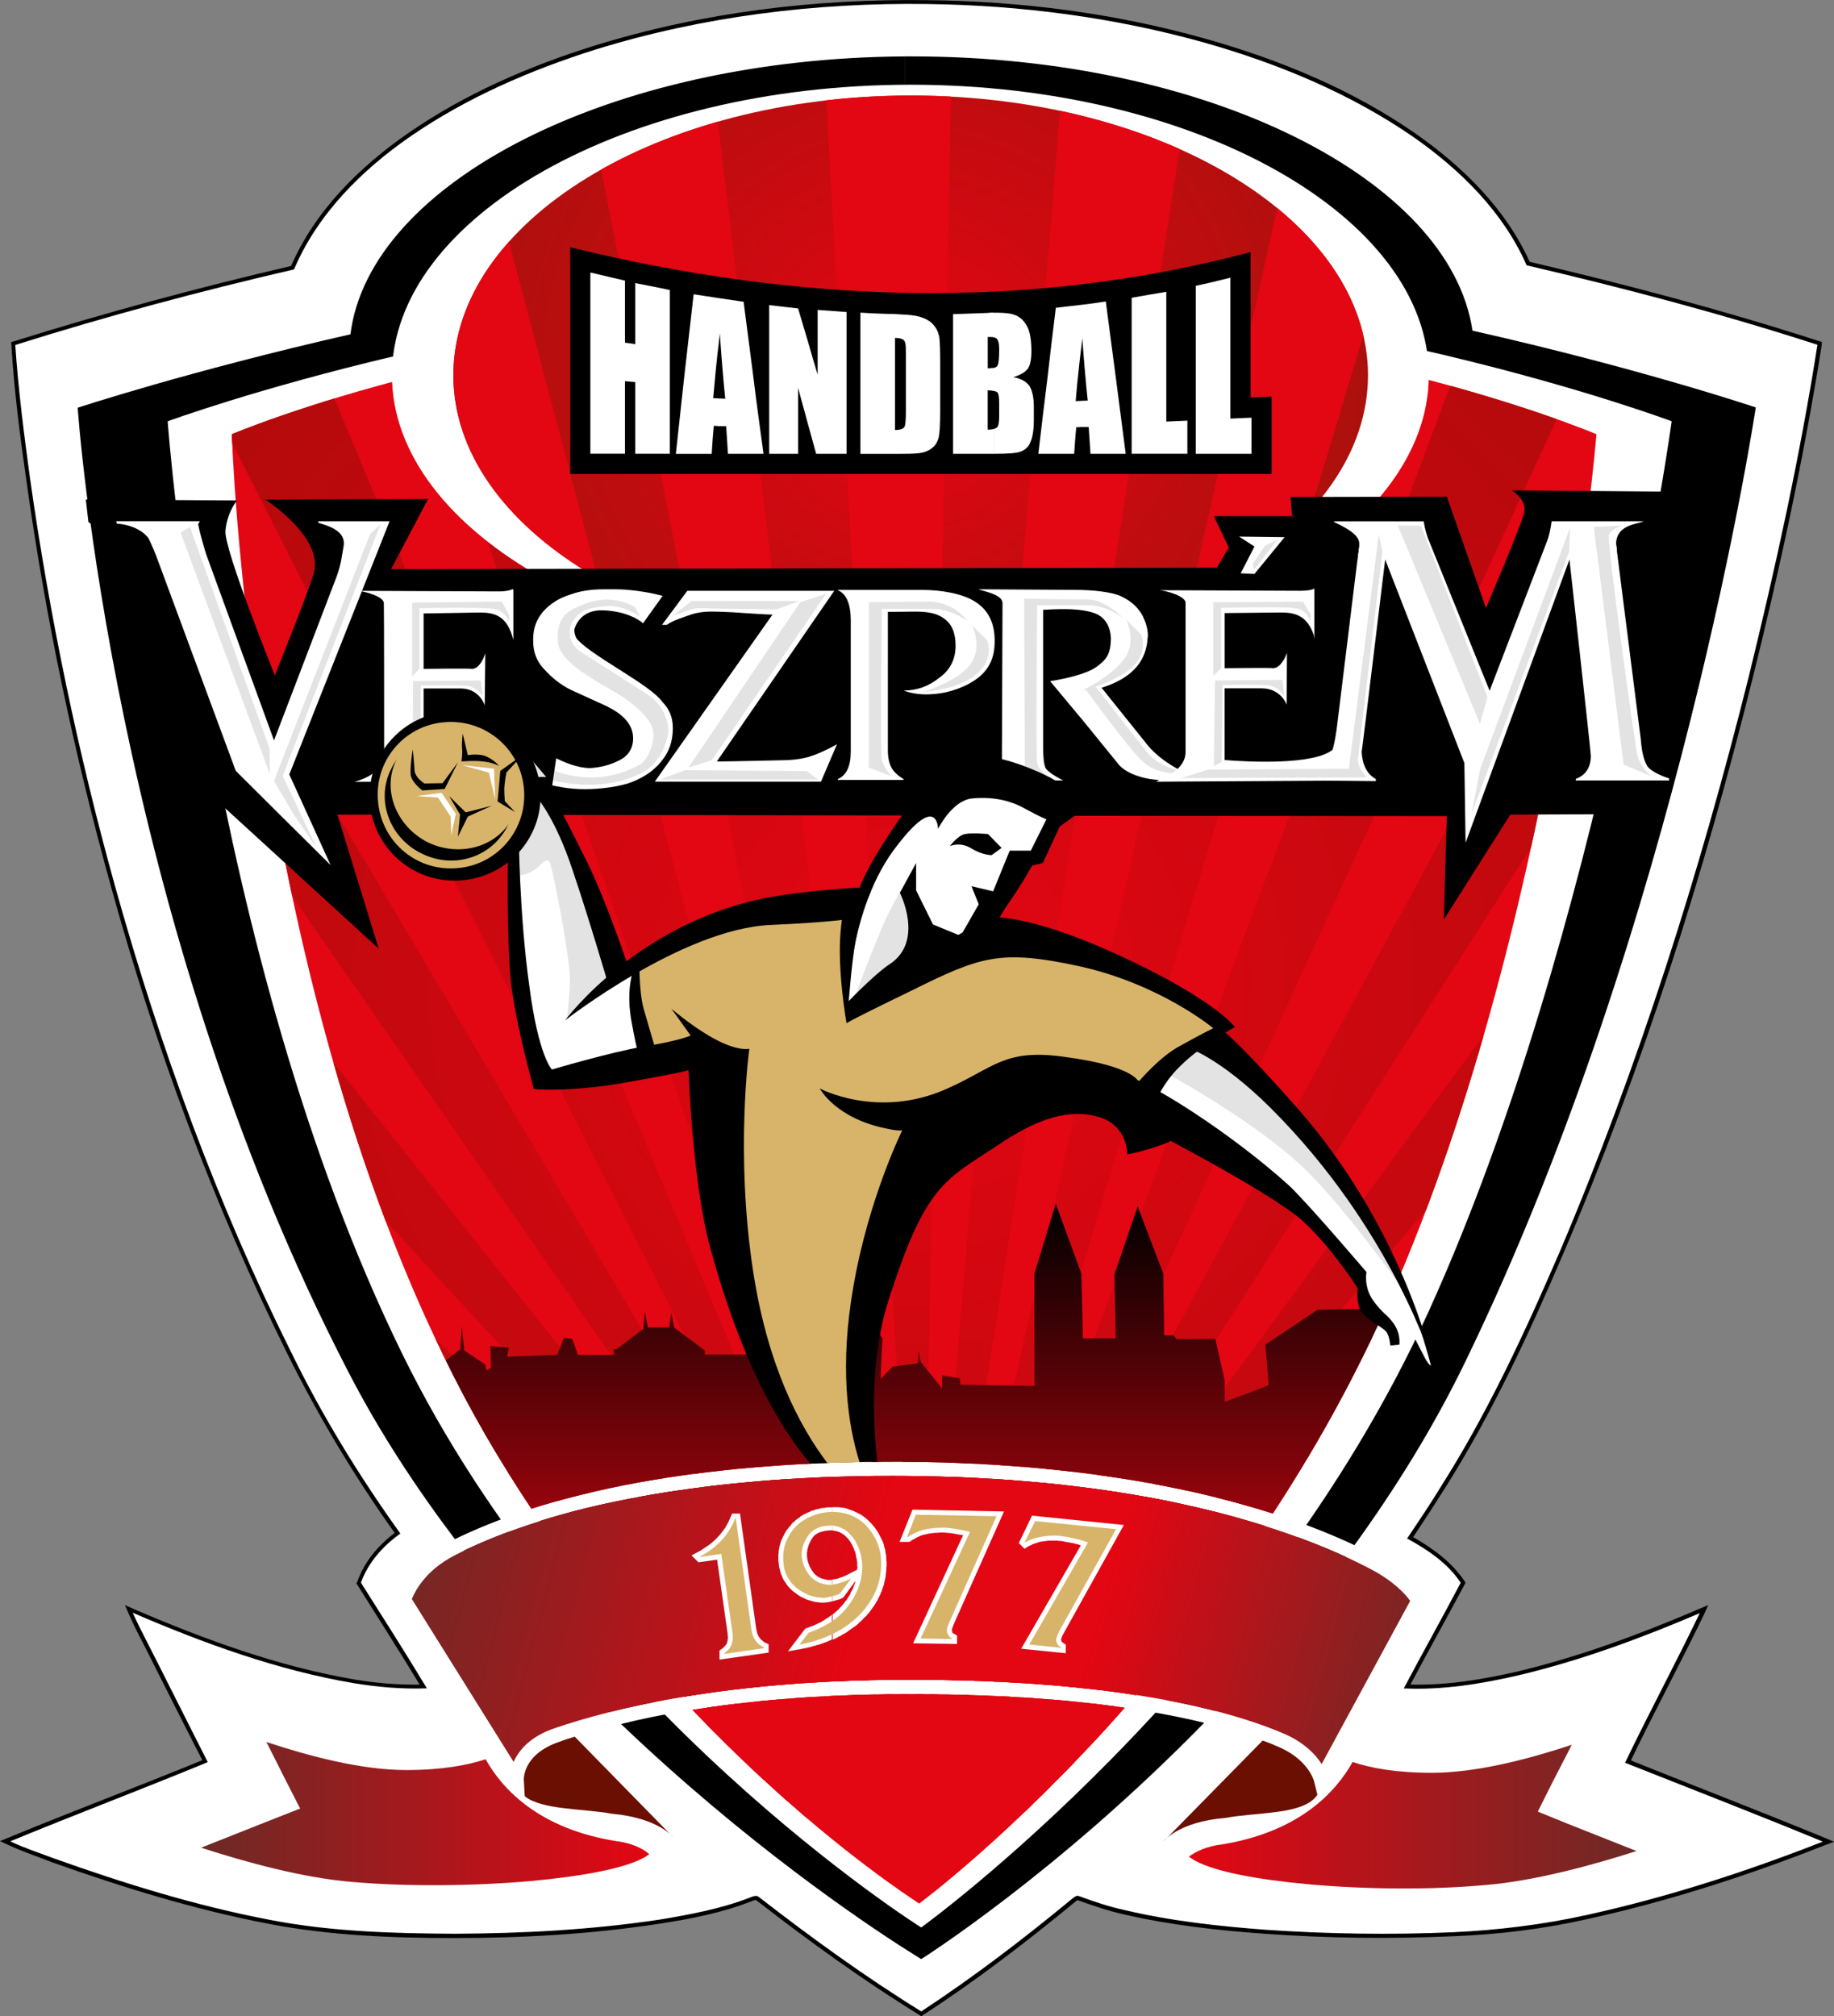
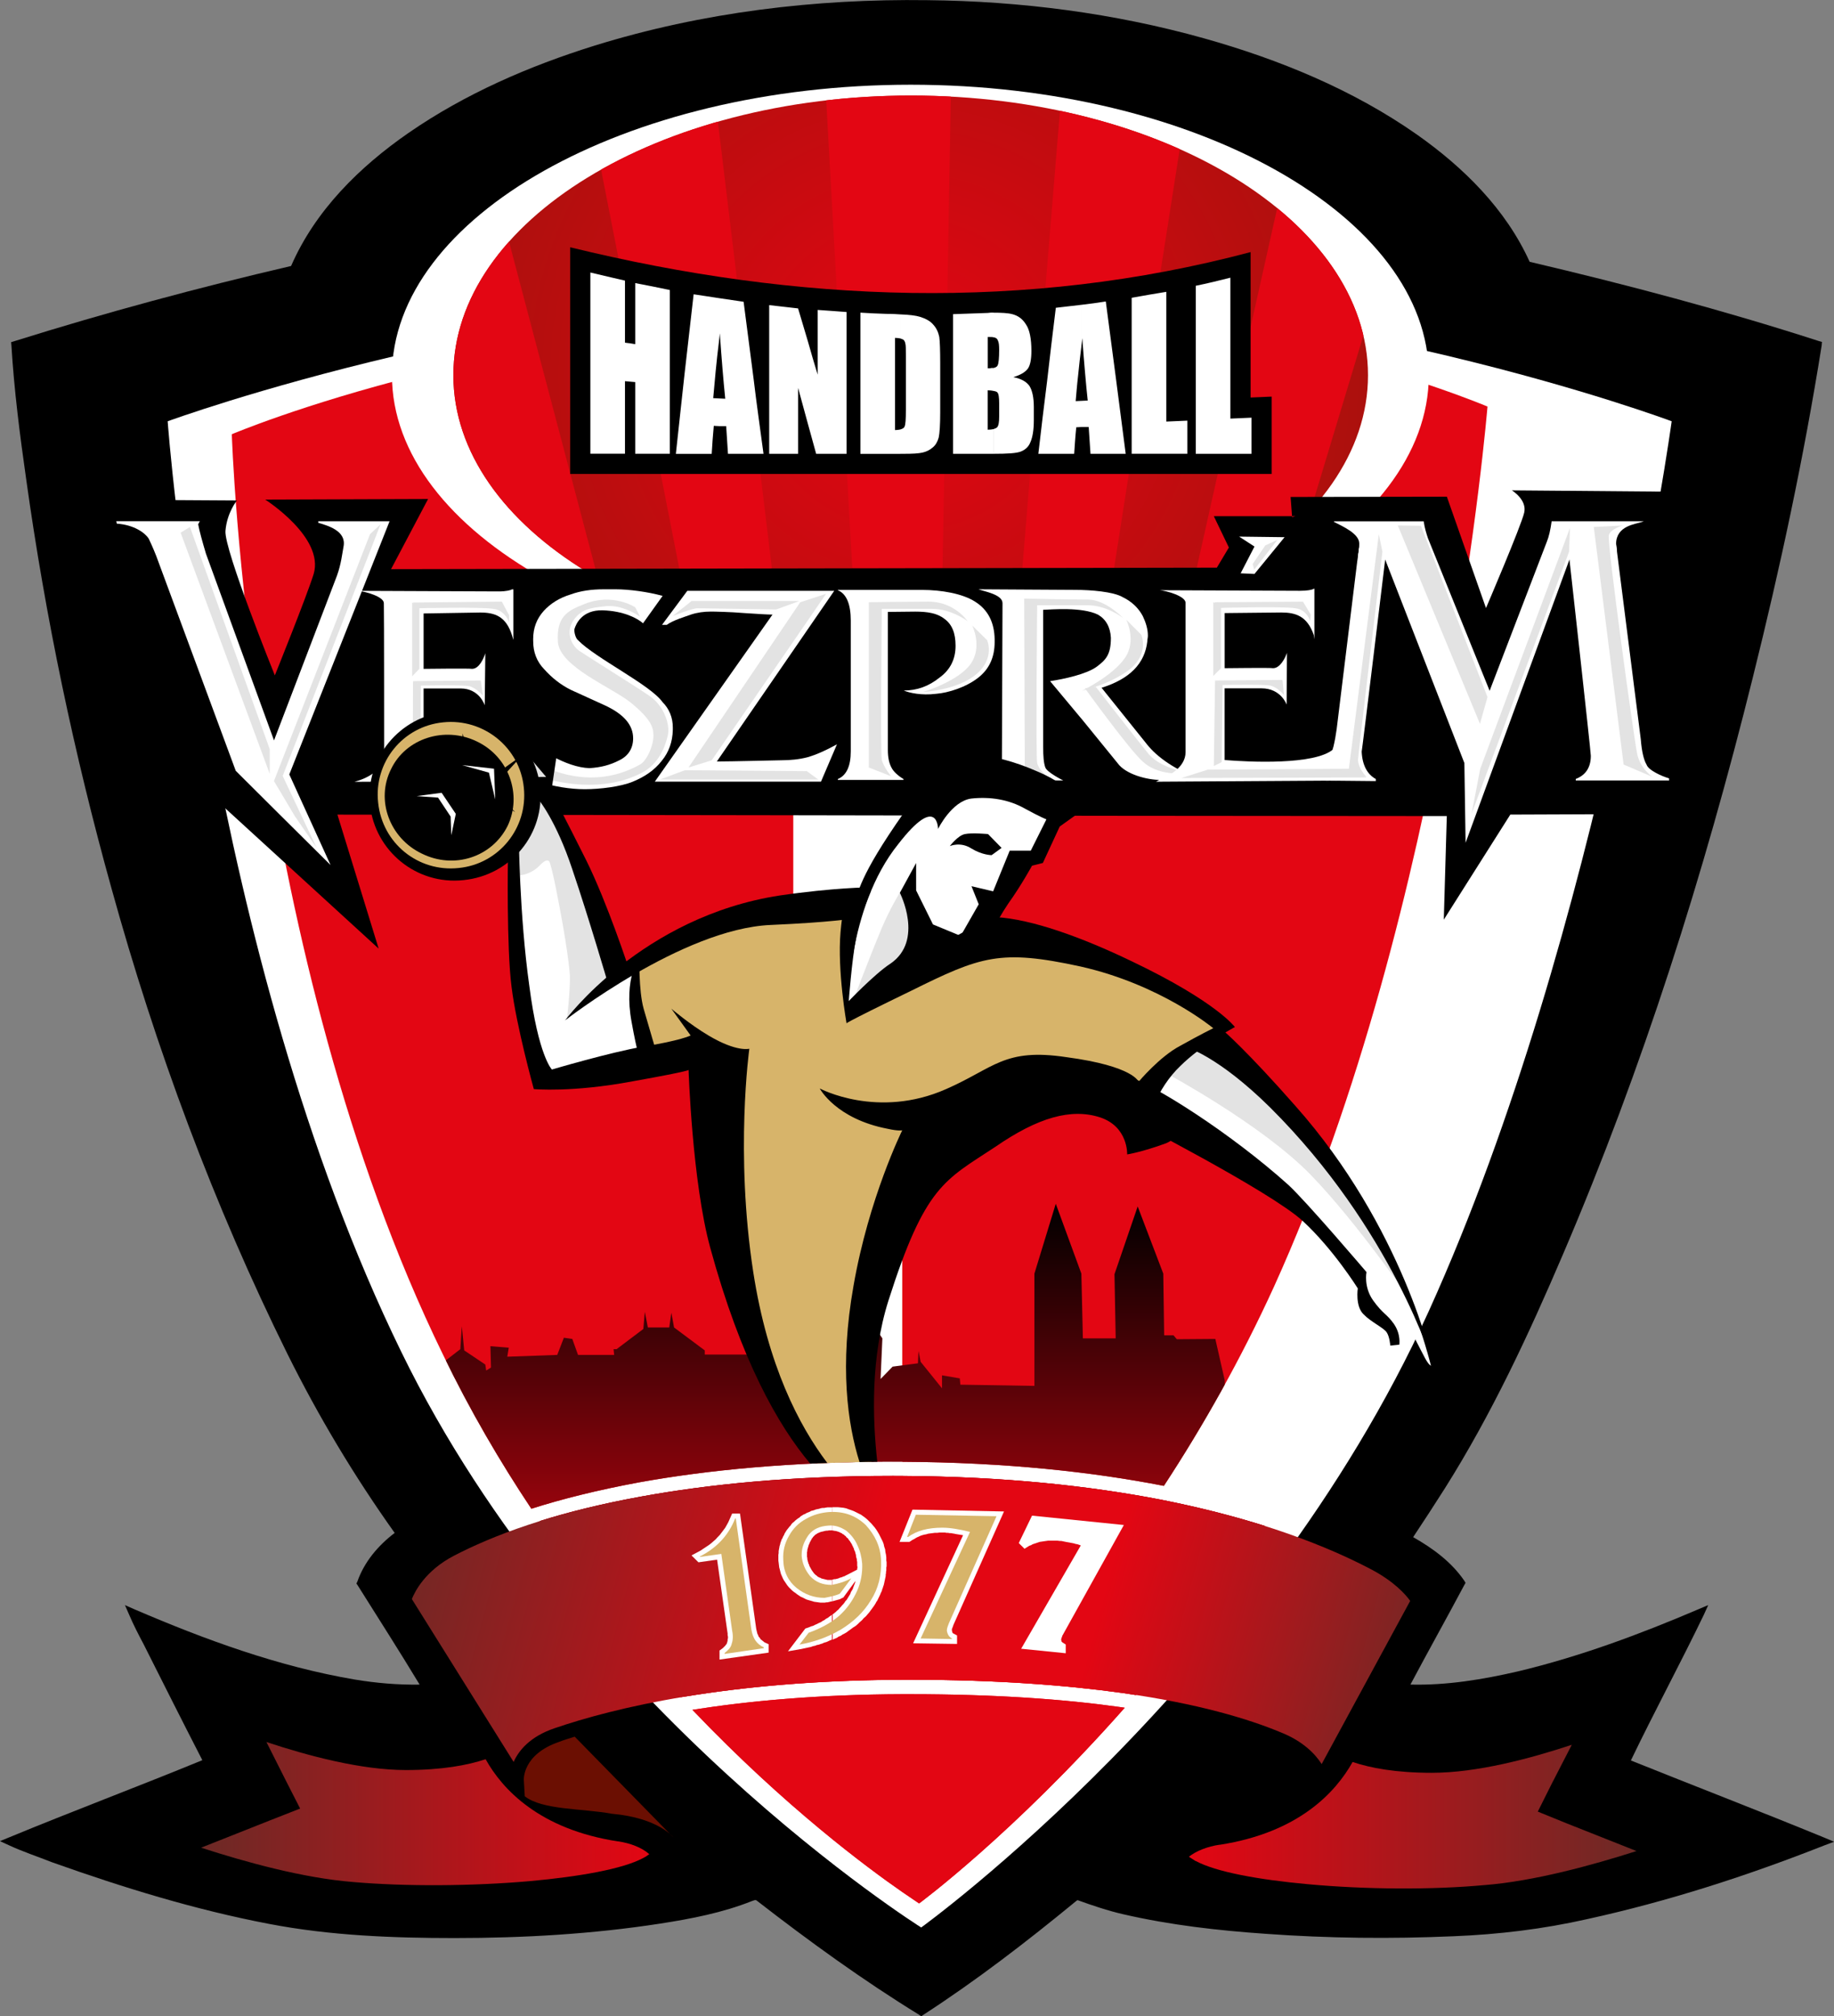
<svg xmlns="http://www.w3.org/2000/svg" xmlns:xlink="http://www.w3.org/1999/xlink" id="RÈteg_1" x="0px" y="0px" viewBox="0 0 438.62 482.21" style="enable-background:new 0 0 438.62 482.21;" xml:space="preserve">
  <rect x="0" y="0" width="438.62" height="482.21" fill="#808080" stroke="none" />
  <style type="text/css">	.st0{fill-rule:evenodd;clip-rule:evenodd;}	.st1{fill:#FFFFFF;}	.st2{fill-rule:evenodd;clip-rule:evenodd;fill:url(#SVGID_1_);}	.st3{fill-rule:evenodd;clip-rule:evenodd;fill:url(#SVGID_00000146468672198120343000000016216815568013687994_);}	.st4{fill-rule:evenodd;clip-rule:evenodd;fill:#FFFFFF;}	.st5{clip-path:url(#SVGID_00000062191314147654615830000014841608238039035778_);}	.st6{fill-rule:evenodd;clip-rule:evenodd;fill:url(#SVGID_00000182487009908707947560000010934908316367091355_);}	.st7{fill-rule:evenodd;clip-rule:evenodd;fill:url(#SVGID_00000141455679711054073350000007669855862972309691_);}	.st8{clip-path:url(#SVGID_00000098907325735374662010000010503960502896168350_);}	.st9{fill-rule:evenodd;clip-rule:evenodd;fill:#E30613;}	.st10{fill-rule:evenodd;clip-rule:evenodd;fill:#E3E3E3;}	.st11{fill-rule:evenodd;clip-rule:evenodd;fill:#6B0F02;}	.st12{fill-rule:evenodd;clip-rule:evenodd;fill:url(#SVGID_00000092438284546297774360000012571266904554434734_);}	.st13{fill-rule:evenodd;clip-rule:evenodd;fill:#D7B46A;}</style>
  <g>
    <path class="st0" d="M337.32,402.87c8.71,0.22,17.35-1.22,25.78-3.17c14.76-3.53,29.09-8.86,43.06-14.83l2.38-1.01l-1.08,2.38  c-5.62,11.66-11.81,23.11-17.42,34.78c15.41,6.19,30.96,12.17,46.37,18.5l2.23,0.94l-2.3,0.86c-18.43,7.27-37.37,13.39-56.74,17.64  c-10.51,2.38-21.24,3.67-31.97,4.1c-14.98,0.65-29.95,0.5-44.86-0.58c-11.45-0.79-22.9-2.09-34.13-4.68  c-3.74-0.86-7.34-2.09-10.94-3.38c-0.14,0.07-0.43,0.29-0.58,0.43c-11.66,9.58-23.62,18.79-36.29,27l-0.5,0.36l-0.5-0.36  c-13.46-8.28-26.28-17.57-38.81-27.29l-0.07-0.07h-0.07c-0.14-0.22-0.79,0.07-1.01,0.14c-7.06,2.81-14.54,4.25-21.96,5.4  c-16.27,2.52-32.76,3.46-49.18,3.46c-14.83,0-29.74-0.58-44.35-3.38c-17.71-3.38-34.99-8.71-51.98-14.76  c-3.46-1.37-6.98-2.52-10.37-4.1L0,440.31l2.09-0.86c15.34-6.34,30.89-12.17,46.3-18.5c-4.75-9.22-9.36-18.43-14.04-27.72  c-1.22-2.3-2.45-4.68-3.46-7.06l-1.01-2.3l2.3,1.01c16.92,7.27,34.42,13.68,52.63,16.78c5.18,0.86,10.37,1.3,15.55,1.22  c-4.82-7.99-9.86-15.84-14.83-23.76l-0.29-0.43l0.22-0.43c1.66-4.75,4.97-8.64,8.93-11.66c-9.65-13.54-18.22-27.86-25.63-42.77  c-17.64-35.64-31.54-73.15-42.12-111.46c-8.93-32.11-15.77-64.73-20.38-97.78c-1.51-10.58-2.88-21.24-3.53-31.97l-0.07-0.79  l0.72-0.22c21.82-6.84,43.99-12.82,66.24-18c5.76-13.25,16.34-23.69,28.08-31.82c13.54-9.36,28.8-15.98,44.5-20.88  c25.78-7.99,52.78-11.23,79.56-10.87c22.32,0.22,44.71,3.1,66.24,9.14c17.93,5.04,35.5,12.24,50.83,22.97  c11.16,7.85,21.31,17.86,27,30.46c23.26,5.47,46.37,11.59,69.12,18.94l0.79,0.22l-0.07,0.86c-4.25,26.71-9.94,53.21-16.49,79.49  c-11.66,46.94-26.28,93.24-45.36,137.81c-8.21,19.22-17.06,38.23-28.22,55.94c-2.52,3.96-5.04,7.85-7.63,11.74  c4.68,2.66,9.14,5.9,12.24,10.44l0.29,0.5l-0.29,0.5C345.96,387.03,341.57,394.87,337.32,402.87z" />
-     <path class="st1" d="M142.49,11.83c25.63-7.92,52.56-11.23,79.27-10.87c22.25,0.29,44.5,3.17,65.95,9.14  c17.86,5.04,35.28,12.24,50.54,22.82c11.16,7.85,21.31,17.86,26.86,30.53c23.4,5.47,46.66,11.59,69.55,19.01  c-4.18,26.71-10.01,53.14-16.42,79.34c-11.74,46.94-26.35,93.17-45.29,137.74c-8.28,19.15-17.06,38.16-28.22,55.8  c-2.59,4.25-5.4,8.42-8.21,12.6c4.9,2.66,9.72,5.9,12.82,10.58c-4.46,8.5-9.14,16.78-13.61,25.27c9.29,0.43,18.58-1.08,27.58-3.17  c14.83-3.53,29.23-8.86,43.2-14.83c-5.76,12.02-12.1,23.76-17.86,35.78c15.77,6.26,31.61,12.38,47.3,18.86  c-18.36,7.2-37.22,13.32-56.59,17.57c-10.44,2.3-21.1,3.6-31.82,4.1c-14.9,0.65-29.81,0.43-44.71-0.58  c-11.38-0.86-22.82-2.09-33.98-4.75c-3.67-0.79-7.27-2.02-10.8-3.31c-0.58-0.29-1.15,0.29-1.58,0.58  c-11.59,9.58-23.54,18.72-36.14,27c-13.39-8.28-26.21-17.57-38.74-27.29c-0.58-0.58-1.37-0.29-2.09,0  c-6.98,2.74-14.4,4.1-21.74,5.33c-16.27,2.45-32.69,3.31-49.03,3.38c-14.76-0.07-29.59-0.5-44.14-3.31  c-17.71-3.38-34.92-8.71-51.84-14.76c-3.46-1.3-6.98-2.45-10.3-4.03c15.7-6.48,31.54-12.46,47.23-18.94  c-4.82-9.5-9.58-19.08-14.47-28.66c-1.15-2.3-2.38-4.61-3.46-7.06c17.06,7.34,34.63,13.75,52.92,16.85  c5.76,0.94,11.59,1.44,17.42,1.22c-5.11-8.5-10.44-16.85-15.77-25.27c1.73-4.82,5.26-8.78,9.43-11.74  c-9.86-13.75-18.72-28.22-26.14-43.42c-17.71-35.57-31.39-73.08-42.05-111.24c-8.93-32.11-15.7-64.73-20.38-97.7  c-1.44-10.58-2.81-21.24-3.53-31.9c21.96-6.91,44.28-12.89,66.67-18.07c5.62-13.25,16.2-23.76,27.86-31.82  C111.74,23.28,126.94,16.73,142.49,11.83z" />
    <linearGradient id="SVGID_1_" gradientUnits="userSpaceOnUse" x1="48.4" y1="433.738" x2="155.608" y2="433.738">
      <stop offset="0" style="stop-color:#6C2A26" />
      <stop offset="1" style="stop-color:#E30613" />
    </linearGradient>
    <path class="st2" d="M155.16,443.33c-1.66-1.44-4.32-2.52-7.27-2.95h-0.07c-18.86-2.88-27.72-12.53-31.68-19.66  c-4.32,1.44-10.44,2.59-19.08,2.59c-10.66,0-23.33-3.38-33.34-6.7l4.68,9.29l3.38,6.62l-6.98,2.74l-16.7,6.62  c10.66,3.46,24.48,7.27,36.36,8.21l0,0c12.38,1.08,28.37,1.01,42.34-0.22c11.81-1.08,22.03-2.88,26.93-5.47l0,0  c0.72-0.36,1.22-0.72,1.58-1.01L155.16,443.33z" />
    <linearGradient id="SVGID_00000057843923935557423520000010207523585978604461_" gradientUnits="userSpaceOnUse" x1="284.328" y1="434.449" x2="391.392" y2="434.449">
      <stop offset="0" style="stop-color:#E30613" />
      <stop offset="1" style="stop-color:#6C2A26" />
    </linearGradient>
    <path style="fill-rule:evenodd;clip-rule:evenodd;fill:url(#SVGID_00000057843923935557423520000010207523585978604461_);" d="  M291.67,441.17c-2.95,0.43-5.62,1.51-7.34,2.88c0.43,0.29,0.94,0.58,1.58,1.01h0.07c4.75,2.59,14.9,4.46,26.71,5.54  c13.97,1.3,29.95,1.37,42.34,0.22h0.07c11.81-0.94,25.7-4.75,36.29-8.14l-16.7-6.62l-6.91-2.81l3.31-6.62l4.82-9.36  c-10.01,3.31-22.68,6.7-33.48,6.7c-8.57,0-14.69-1.15-18.94-2.59c-4.03,7.2-12.82,16.85-31.75,19.8H291.67z" />
    <path class="st0" d="M216.43,349.59c24.7,0.14,45.14,2.45,61.92,5.76c20.52,3.96,35.5,9.43,45.58,14.18  c9.79-13.54,18.94-28.22,26.57-43.99c50.98-105.12,69.41-228.1,69.41-228.1s-27.79-9.36-67.75-18.36  c-5.33-36.14-63.29-65.59-133.99-65.59c-0.58,0-1.15,0-1.73,0V349.59L216.43,349.59z M216.43,466.08v-60.91h1.22  c20.52,0,37.08,1.22,50.4,3.1c7.7,1.08,14.33,2.38,19.94,3.74c-35.14,36-67.68,56.52-67.68,56.52S218.95,467.67,216.43,466.08  L216.43,466.08z M216.43,401.71v-48.67c24.41,0.14,44.71,2.45,61.27,5.62c19.8,3.89,34.27,9.14,44.21,13.68  c-10.01,13.54-20.66,25.92-31.18,36.86c-6.19-1.58-13.46-3.1-22.25-4.32c-13.46-1.87-30.24-3.17-50.83-3.17H216.43z M18.58,97.51  c0,0,8.14,121.68,64.94,230.98c7.27,14.04,15.98,27.29,25.27,39.6c9.36-4.54,23.54-9.86,44.21-13.61  c16.06-2.88,36.07-4.9,60.55-4.9c1.01,0,1.94,0,2.88,0V13.49C145.87,13.92,88.34,43.73,83.81,79.95  C45.22,88.73,18.58,97.51,18.58,97.51L18.58,97.51z M216.43,353.04v48.67c-21.53,0.07-38.88,1.73-52.63,4.03  c-6.98,1.15-13.03,2.45-18.22,3.74c-11.74-11.52-23.62-24.41-34.63-38.66c9.07-4.32,22.82-9.36,42.62-12.96  c15.91-2.88,35.64-4.9,59.98-4.9C214.56,352.97,215.5,352.97,216.43,353.04L216.43,353.04z M216.43,405.17  c-21.31,0-38.52,1.73-52.06,3.89c-5.98,1.01-11.23,2.09-15.84,3.24c29.66,28.37,57.82,47.38,67.9,53.78V405.17z" />
    <path class="st4" d="M40.1,100.75c0,0,9.14,126.86,55.87,222.55c41.9,85.9,124.34,137.66,124.34,137.66s80.93-58.39,121.39-147.38  c41.33-91.15,58.1-212.83,58.1-212.83S316.44,69.43,220.9,69.43C125.28,69.43,40.1,100.75,40.1,100.75z" />
    <g>
      <defs>
-         <path id="SVGID_00000103238377541103185060000002868167749139369883_" d="M215.78,349.59c24.98,0.14,45.65,2.45,62.57,5.76    c10.01,1.94,18.65,4.25,26.06,6.62c9.43-14.4,18.43-30.31,26.35-47.66c41.26-91.01,51.05-210.46,51.05-210.46    s-67.61-28.87-163.15-28.87c-1.01,0-1.94,0-2.88,0V349.59L215.78,349.59z M215.78,452.47v-47.3c0.65,0,1.22,0,1.87,0    c20.52,0,37.08,1.22,50.4,3.1l0.94,0.14c-26.78,30.31-49.18,46.8-49.18,46.8S218.45,454.27,215.78,452.47L215.78,452.47z     M215.78,401.71v-48.74c24.7,0.14,45.22,2.45,61.92,5.69c9.43,1.87,17.71,4.03,24.77,6.26c-10.15,15.26-20.74,28.8-30.82,40.46    c-1.01-0.14-2.09-0.36-3.17-0.5c-13.46-1.87-30.24-3.17-50.83-3.17C217.01,401.71,216.43,401.71,215.78,401.71z M55.44,103.85    c0,0,3.82,124.49,50.54,220.18c6.41,13.25,13.61,25.56,21.1,36.79c7.2-2.3,15.77-4.46,25.92-6.34c16.06-2.88,36.07-4.9,60.55-4.9    c0.79,0,1.51,0,2.23,0V74.98C121.75,75.55,55.44,103.85,55.44,103.85L55.44,103.85z M215.78,352.97v48.74    c-21.24,0.07-38.38,1.8-51.98,4.03l-1.01,0.14c-11.16-11.95-22.75-25.99-33.7-42.12c6.84-2.16,14.98-4.18,24.48-5.9    c15.91-2.88,35.64-4.9,59.98-4.9C214.34,352.97,215.06,352.97,215.78,352.97L215.78,352.97z M215.78,405.17    c-20.38,0.07-37.01,1.66-50.18,3.74c22.18,23.26,41.98,37.87,50.18,43.56V405.17z" />
+         <path id="SVGID_00000103238377541103185060000002868167749139369883_" d="M215.78,349.59c24.98,0.14,45.65,2.45,62.57,5.76    c9.43-14.4,18.43-30.31,26.35-47.66c41.26-91.01,51.05-210.46,51.05-210.46    s-67.61-28.87-163.15-28.87c-1.01,0-1.94,0-2.88,0V349.59L215.78,349.59z M215.78,452.47v-47.3c0.65,0,1.22,0,1.87,0    c20.52,0,37.08,1.22,50.4,3.1l0.94,0.14c-26.78,30.31-49.18,46.8-49.18,46.8S218.45,454.27,215.78,452.47L215.78,452.47z     M215.78,401.71v-48.74c24.7,0.14,45.22,2.45,61.92,5.69c9.43,1.87,17.71,4.03,24.77,6.26c-10.15,15.26-20.74,28.8-30.82,40.46    c-1.01-0.14-2.09-0.36-3.17-0.5c-13.46-1.87-30.24-3.17-50.83-3.17C217.01,401.71,216.43,401.71,215.78,401.71z M55.44,103.85    c0,0,3.82,124.49,50.54,220.18c6.41,13.25,13.61,25.56,21.1,36.79c7.2-2.3,15.77-4.46,25.92-6.34c16.06-2.88,36.07-4.9,60.55-4.9    c0.79,0,1.51,0,2.23,0V74.98C121.75,75.55,55.44,103.85,55.44,103.85L55.44,103.85z M215.78,352.97v48.74    c-21.24,0.07-38.38,1.8-51.98,4.03l-1.01,0.14c-11.16-11.95-22.75-25.99-33.7-42.12c6.84-2.16,14.98-4.18,24.48-5.9    c15.91-2.88,35.64-4.9,59.98-4.9C214.34,352.97,215.06,352.97,215.78,352.97L215.78,352.97z M215.78,405.17    c-20.38,0.07-37.01,1.66-50.18,3.74c22.18,23.26,41.98,37.87,50.18,43.56V405.17z" />
      </defs>
      <use xlink:href="#SVGID_00000103238377541103185060000002868167749139369883_" style="overflow:visible;fill-rule:evenodd;clip-rule:evenodd;fill:#E30613;" />
      <clipPath id="SVGID_00000023252189562667979310000005439294920967991424_">
        <use xlink:href="#SVGID_00000103238377541103185060000002868167749139369883_" style="overflow:visible;" />
      </clipPath>
      <g style="clip-path:url(#SVGID_00000023252189562667979310000005439294920967991424_);">
        <radialGradient id="SVGID_00000028315530412000650280000002652290425573785008_" cx="220.176" cy="234.495" r="524.969" gradientUnits="userSpaceOnUse">
          <stop offset="0" style="stop-color:#E30613" />
          <stop offset="1" style="stop-color:#6D1001" />
        </radialGradient>
-         <polygon style="fill-rule:evenodd;clip-rule:evenodd;fill:url(#SVGID_00000028315530412000650280000002652290425573785008_);" points="    -231.34,494.09 -234.72,460.9 220.25,430.8 676.08,443.47 673.99,476.74 220.25,430.8 673.56,380.69 676.01,413.95 220.25,430.8     662.33,318.84 669.31,351.53 220.25,430.8 642.74,259.15 654.19,290.55 220.25,430.8 615.17,202.85 630.79,232.3 220.25,430.8     580.1,150.72 599.62,177.79 220.25,430.8 538.2,103.92 561.24,128.04 220.25,430.8 490.25,63.31 516.38,84.05 220.25,430.8     437.18,29.69 465.91,46.68 220.25,430.8 379.94,3.7 410.76,16.59 220.25,430.8 319.75,-14.16 352.01,-5.73 220.25,430.8     257.62,-23.59 290.81,-19.7 220.25,430.8 194.9,-24.45 228.24,-25.1 220.25,430.8 132.55,-16.61 165.53,-21.86 220.25,430.8     71.93,-0.33 103.82,-10.05 220.25,430.8 14.04,24.15 44.35,10.18 220.25,430.8 -39.89,56.33 -11.81,38.33 220.25,430.8     -88.85,95.64 -63.5,73.97 220.25,430.8 -131.98,141.36 -109.87,116.38 220.25,430.8 -168.48,192.48 -149.98,164.69 220.25,430.8     -197.5,248.14 -183.02,218.11 220.25,430.8 -218.66,307.25 -208.44,275.5 220.25,430.8 -231.48,368.81 -225.72,335.91     220.25,430.8 -235.73,431.45 -234.58,398.11 220.25,430.8    " />
        <linearGradient id="SVGID_00000093897066126751478800000006895166938708575620_" gradientUnits="userSpaceOnUse" x1="220.644" y1="287.659" x2="220.644" y2="466.939">
          <stop offset="0" style="stop-color:#000000" />
          <stop offset="0.62" style="stop-color:#E30613" />
          <stop offset="1" style="stop-color:#E30613" />
        </linearGradient>
        <polygon style="fill-rule:evenodd;clip-rule:evenodd;fill:url(#SVGID_00000093897066126751478800000006895166938708575620_);" points="    93.31,335.04 92.45,333.03 101.3,332.95 101.3,328.27 103.97,328.27 104.33,330.29 105.34,326.33 110.09,322.66 110.45,317.19     111.02,322.95 116.06,326.33 116.28,327.77 117.43,327.05 117.29,321.94 121.68,322.3 121.32,324.46 133.27,324.03     134.86,319.92 136.87,320.21 138.24,324.03 146.88,324.03 146.74,322.66 147.46,322.66 153.86,317.83 154.22,313.73     154.94,317.47 160.06,317.47 160.56,313.95 161.21,317.47 168.55,322.95 168.55,323.95 191.3,323.95 191.81,322.15     196.42,322.08 196.42,325.54 198.65,327.7 198.65,326.19 198.29,324.96 199.66,323.45 199.66,319.35 204.26,296.45     204.62,292.35 205.13,296.95 210.24,318.91 211.03,320.07 210.6,329.79 213.48,326.83 219.53,326.04 219.67,323.09     220.18,325.68 225.29,332.02 225.29,328.92 229.54,329.64 229.68,331.15 247.39,331.44 247.39,304.59 252.5,287.88     258.62,304.59 258.98,320.07 266.83,320.07 266.54,304.73 272.09,288.53 278.21,304.59 278.42,319.35 280.66,319.35     281.45,320.28 290.66,320.21 292.9,330.07 292.9,335.26 303.41,331.3 302.62,321.58 315.14,313.23 338.47,312.72 338.47,309.55     340.85,309.84 341.35,312.94 350.71,313.23 364.75,322.3 364.68,333.17 371.16,331.66 378.65,338.43 373.82,467.16 62.64,467.02     68.26,335.04    " />
      </g>
    </g>
    <path class="st4" d="M93.74,89.74c0-37.73,55.58-69.48,124.06-69.48s123.91,31.75,123.91,69.48s-55.58,69.05-123.91,69.05  C149.26,158.79,93.74,127.47,93.74,89.74z" />
    <g>
      <defs>
        <path id="SVGID_00000177446874643810214000000010196350816103301043_" d="M108.43,89.74c0-36.86,49.03-66.89,109.44-66.89    c60.34,0,109.3,30.02,109.3,66.89c0,36.79-48.96,66.6-109.3,66.6C157.46,156.34,108.43,126.53,108.43,89.74z" />
      </defs>
      <radialGradient id="SVGID_00000119080639831143298370000017367195970012707246_" cx="217.4" cy="89.595" r="128.198" gradientUnits="userSpaceOnUse">
        <stop offset="0" style="stop-color:#E30613" />
        <stop offset="1" style="stop-color:#A2120C" />
      </radialGradient>
      <use xlink:href="#SVGID_00000177446874643810214000000010196350816103301043_" style="overflow:visible;fill-rule:evenodd;clip-rule:evenodd;fill:url(#SVGID_00000119080639831143298370000017367195970012707246_);" />
      <clipPath id="SVGID_00000017483060424236168720000003434323269017460153_">
        <use xlink:href="#SVGID_00000177446874643810214000000010196350816103301043_" style="overflow:visible;" />
      </clipPath>
      <g style="clip-path:url(#SVGID_00000017483060424236168720000003434323269017460153_);">
        <polygon class="st9" points="-231.34,494.09 -234.72,460.9 220.25,430.8 676.08,443.47 673.99,476.74 220.25,430.8     673.56,380.69 676.01,413.95 220.25,430.8 662.33,318.84 669.31,351.53 220.25,430.8 642.74,259.15 654.19,290.55 220.25,430.8     615.17,202.85 630.79,232.3 220.25,430.8 580.1,150.72 599.62,177.79 220.25,430.8 538.2,103.92 561.24,128.04 220.25,430.8     490.25,63.31 516.38,84.05 220.25,430.8 437.18,29.69 465.91,46.68 220.25,430.8 379.94,3.7 410.76,16.59 220.25,430.8     319.75,-14.16 352.01,-5.73 220.25,430.8 257.62,-23.59 290.81,-19.7 220.25,430.8 194.9,-24.45 228.24,-25.1 220.25,430.8     132.55,-16.61 165.53,-21.86 220.25,430.8 71.93,-0.33 103.82,-10.05 220.25,430.8 14.04,24.15 44.35,10.18 220.25,430.8     -39.89,56.33 -11.81,38.33 220.25,430.8 -88.85,95.64 -63.5,73.97 220.25,430.8 -131.98,141.36 -109.87,116.38 220.25,430.8     -168.48,192.48 -149.98,164.69 220.25,430.8 -197.5,248.14 -183.02,218.11 220.25,430.8 -218.66,307.25 -208.44,275.5     220.25,430.8 -231.48,368.81 -225.72,335.91 220.25,430.8 -235.73,431.45 -234.58,398.11 220.25,430.8    " />
      </g>
    </g>
    <path class="st0" d="M20.52,119.47l36.14,0.22c0,0-2.38,2.88-2.74,7.27c-0.36,4.46,11.81,34.56,11.81,34.56s7.56-18.72,9.29-24.26  c2.59-8.78-11.59-17.78-11.59-17.78l38.95-0.14l-8.86,16.78l197.5-0.36l2.88-4.82l-3.6-7.49h19.51l-0.79,0.22l-0.36-4.82  l37.37-0.07l9.36,26.64c0,0,8.42-19.66,9.14-22.82c0.72-3.1-2.95-5.33-2.95-5.33l43.13,0.36c0,0-7.06,4.25-9.65,14.18  c-1.73,7.2,4.1,45.86,4.1,45.86s-0.36,2.45,0.86,8.5c0.5,2.95-2.74,8.5-2.74,8.5l-36.07,0.14l-15.91,25.13l0.72-24.77l-82.44-0.07  l-80.86-0.14l-102.02-0.14l9.86,32.04l-42.19-38.59c0,0-15.26-43.27-17.86-50.98c-2.59-7.78-9.36-12.46-9.36-12.46L20.52,119.47z" />
    <path class="st4" d="M156.6,186.94l28.15-39.96c-1.15,0-3.31-0.14-6.7-0.36c-3.46-0.29-7.27-0.36-7.99-0.36  c-1.73,0-3.31,0.22-4.82,0.72c-1.37,0.5-4.32,1.37-5.76,2.45h-1.15l6.05-8.14h35.14l-28.08,40.82c3.17,0,15.12-0.29,15.41-0.29  c2.23,0,4.32-0.22,6.26-0.72c2.02-0.58,4.32-1.58,7.06-3.1l-3.82,8.93H156.6z" />
    <path class="st4" d="M203.47,179.67v-31.25c0-3.89-1.01-6.41-3.1-7.27v-0.07h20.16c4.54,0,9.65,0.86,12.67,2.81  c3.1,1.94,4.61,4.97,4.68,9c0,0.22,0,0.36,0,0.65c0,3.53-1.22,6.41-3.89,8.5c-2.88,2.3-7.2,3.67-10.15,3.89  c-3.46,0.43-6.34-0.22-7.7-0.79c3.17,0,5.98-1.01,8.57-3.1c2.59-1.87,3.82-4.46,3.82-7.56v-0.07c0-3.02-0.86-5.11-2.66-6.41  c-1.73-1.37-4.1-1.73-6.98-1.73c-1.58,0-4.9,0.07-6.55,0.07v33.05c0,1.73,0.29,3.1,0.86,4.18c0.5,1.01,1.66,2.02,2.88,2.74v0.22  h-15.7v-0.22C202.46,185.43,203.47,183.19,203.47,179.67z" />
    <path class="st4" d="M239.76,144.24c0-2.09-4.46-2.81-5.76-3.31l23.26,0.14c3.6,0,9,0.43,11.23,1.73c2.23,1.08,3.82,2.66,4.82,4.54  c0.72,1.51,1.22,3.1,1.22,4.68c0,0.5-0.14,0.86-0.14,1.37c-0.58,5.26-4.18,9-10.94,11.09l10.58,13.18  c2.09,2.74,5.69,5.83,13.18,8.86h-9.72c-3.1,0-8.28-1.3-10.22-4.03l-8.14-10.01l-7.99-9.58c3.31-0.5,8.71-1.66,11.16-3.46  c2.23-1.66,3.38-2.95,3.38-6.91c-0.14-2.59-1.22-4.46-3.1-5.54c-3.82-1.87-11.09-1.22-13.1-1.15v31.1c0,0.58,0,1.08,0,1.58  c0,2.38,0.14,3.96,0.5,4.97c0.36,1.22,4.32,3.17,4.32,3.17l-20.09-0.14c0,0,5.33-1.44,5.4-3.02  C239.62,181.39,239.76,145.61,239.76,144.24z" />
    <path class="st4" d="M319.68,174.34l4.9-39.96c0.14-0.86,0.22-1.44,0.22-1.94c0.14-0.36,0.14-0.72,0.14-1.15  c0.14-0.36,0.14-0.72,0.14-1.3c0-2.38-3.96-4.1-6.05-5.18v-0.14h21.46c0.22,1.58,0.65,2.95,1.01,4.03l14.76,36.5l13.68-35.64  c0.5-1.22,0.86-2.81,1.15-4.9h22.03l-0.36,0.14c-1.58,0.58-6.19,0.86-6.26,5.26c0.07,0.36,0.22,1.01,0.22,1.87l5.69,44.86  c0.22,2.88,0.72,4.97,1.37,6.05c0.43,1.37,3.67,2.81,5.4,3.31v0.5h-22.32v-0.36c2.23-0.86,3.6-2.59,3.6-5.54  c0-1.08-5.11-46.94-5.11-46.94l-24.84,67.75l-0.29-19.08l-18.94-48.67c0,0-5.47,45.36-5.62,45.94c0.14,3.24,1.37,5.47,3.38,6.55  v0.5l-14.18-0.14v-0.36C317.3,184.35,318.89,180.24,319.68,174.34z" />
    <polygon class="st4" points="296.71,137.11 300.02,137.26 307.22,128.47 296.35,128.33 300.02,130.71  " />
    <path class="st10" d="M160.85,147.34l4.54-3.6h25.78l-5.54,2.02c0,0-17.64-0.29-18.86-0.29S160.85,147.34,160.85,147.34z" />
    <polygon class="st10" points="197.57,142.01 191.38,144.03 164.66,183.55 170.21,181.83  " />
    <polygon class="st10" points="157.82,186.43 163.8,184.2 192.96,184.42 195.7,186.43  " />
    <path class="st10" d="M207.79,183.55v-39.53c0,0,10.01-0.14,14.26-0.14c6.26,0,9.36,4.68,9.36,4.68s-3.82-2.95-8.5-2.95  c-4.75,0-12.02,0-12.02,0s-0.36,34.42,0,36.14c0.5,1.8,2.23,3.89,2.23,3.89L207.79,183.55z" />
    <path class="st10" d="M232.49,149.57c0,0,2.59,5.04-0.36,9.22c-2.95,4.18-11.38,6.7-11.38,6.7s8.14-0.36,12.74-4.25  c4.54-3.82,2.59-8.14,2.59-8.14L232.49,149.57z" />
    <path class="st10" d="M245.09,183.48l-0.14-40.32c0,0,10.87,0.22,15.19,0.22c4.32,0,8.5,4.46,8.5,4.46s-3.82-3.1-8.64-3.1  c-4.82,0-11.95,0-11.95,0s-0.36,35.86,0,37.73c0.36,1.73,2.59,3.31,2.59,3.31L245.09,183.48z" />
    <path class="st10" d="M269.35,148.2c0,0,2.59,5.04-0.36,9.22c-2.95,4.25-10.22,7.78-10.22,7.78s6.98-1.58,11.59-5.26  c4.54-3.82,2.59-8.14,2.59-8.14L269.35,148.2z" />
    <path class="st10" d="M284.54,184.78c0,0-6.41-0.72-9.65-4.25c-1.73-2.02-12.82-16.27-12.82-16.27l-2.59,0.36  c0,0,10.87,15.05,13.97,17.64C277.7,186.07,284.54,184.78,284.54,184.78z" />
    <path class="st4" d="M283.54,179.88c0,0,0-34.42,0-35.78c-0.14-1.58-4.54-2.81-6.19-2.95l33.55,0.14c1.73,0,2.95-0.22,3.31-0.5  h0.14v12.1l-0.14-1.01c-1.58-4.54-4.32-5.4-7.78-5.4c-0.22,0-13.03,0.14-13.54,0.14v13.18c0,0,11.23-0.14,11.59,0  c1.73,0,2.95-2.59,3.31-3.67l-0.07,12.38c0,0-1.37-3.89-5.98-3.89h-8.86v17.14c6.05,0.5,21.46,1.22,25.92-2.52l-0.65-1.44  l4.18,8.86l-45.86,0.29l0.86-0.5C279.43,185.64,283.54,183.55,283.54,179.88z" />
    <polygon class="st10" points="290.16,144.03 290.16,161.67 292.03,159.79 292.03,144.96  " />
    <path class="st10" d="M290.45,162.75l1.8,1.08c0,0,10.01-0.22,11.59,0.14c1.66,0.36,3.24,2.23,3.24,2.23l-0.36-3.6L290.45,162.75z" />
    <polygon class="st10" points="290.59,162.89 290.3,183.19 292.18,182.26 292.39,163.61  " />
    <polygon class="st10" points="282.53,186.07 288.86,184.06 322.7,183.84 326.81,185.93  " />
    <path class="st10" d="M290.45,144.03l21.17-0.14l1.87,3.1l-0.14,1.58c0,0-0.72-2.74-3.53-3.1c-2.88-0.5-18.65-0.07-18.65-0.07  L290.45,144.03z" />
    <polygon class="st10" points="299.95,136.25 299.59,134.88 302.62,130.42 305.5,129.12  " />
    <path class="st10" d="M322.49,184.71l7.27-56.95l0.86,4.18c0,0-5.69,47.59-5.83,49.68c-0.07,2.09,2.02,4.18,2.02,4.18  L322.49,184.71z" />
    <polygon class="st10" points="339.84,125.74 334.3,125.67 353.95,173.11 355.75,166.71  " />
    <polygon class="st10" points="351.94,194.64 354.02,183.84 375.48,126.24 375.26,131.93  " />
    <path class="st10" d="M381.17,126.03l7.13,56.81l6.91,2.95c0,0-2.95-1.94-3.67-5.54c-0.72-3.31-7.27-50.76-6.77-52.27  c0.36-1.44,3.31-2.3,3.31-2.3L381.17,126.03z" />
    <path class="st4" d="M79.06,206.88c-2.66-2.59-22.68-22.54-22.68-22.54l-18.36-49.61c-0.86-2.45-1.73-4.39-2.45-5.9  c-0.86-1.37-3.46-3.31-7.63-3.6l-0.14-0.58h20.02c-0.29,0.36-0.29,0.58-0.43,0.72c0.29,1.58,1.01,4.18,1.87,7.06l16.27,44.64  l15.05-39.38c1.01-2.81,1.22-5.04,1.58-6.98c0.72-3.74-3.67-4.97-6.05-5.69v-0.36h17.06l-23.98,60.55L79.06,206.88z" />
    <path class="st4" d="M127.51,152.88c0-2.74,0.86-4.9,2.52-6.77c1.58-1.73,3.67-3.1,6.48-3.96c2.38-0.86,4.97-1.22,7.92-1.22  c0.22,0,2.59,0,2.81,0c3.1,0,7.63,0.58,11.23,1.58l-4.68,6.55c-1.37-1.22-4.68-2.95-9.65-3.1c-4.9-0.14-6.41,3.24-6.77,4.54  c-0.07,0.86,0.36,2.23,0.86,2.59c4.18,4.32,17.28,10.66,20.23,14.83c1.58,1.58,2.45,3.67,2.45,6.05c0,0.22,0,0.36,0,0.58  c-0.07,2.88-0.94,5.33-2.66,7.42c-1.73,2.23-4.1,3.82-6.91,4.97c-2.95,1.22-7.92,1.8-11.45,1.8c-3.46,0-7.34-0.58-11.59-1.94  l-4.1-11.38c4.18,3.6,11.23,8.14,16.78,8.28c2.59-0.14,4.9-0.72,7.13-1.87c2.23-1.08,3.31-2.95,3.31-5.26  c0-3.24-2.3-5.83-6.84-7.92l-8.06-3.67c-2.45-1.22-4.54-2.88-6.41-4.97c-1.73-1.8-2.59-4.03-2.59-6.62  C127.51,153.24,127.51,153.03,127.51,152.88z" />
    <path class="st4" d="M91.87,180.03c0,0,0-34.42-0.07-35.78c0-1.58-4.46-2.81-6.19-2.95l33.7,0.14c1.73,0,2.81-0.29,3.17-0.5h0.29  v12.1l-0.29-1.01c-1.44-4.68-4.18-5.54-7.63-5.54c-0.22,0-13.1,0.22-13.54,0.22v13.25c0,0,11.16-0.14,11.59,0  c1.73,0,2.81-2.59,3.17-3.74l-0.14,12.46c0,0-1.22-4.03-5.76-4.03h-8.86v17.14c5.98,0.58,23.04,2.45,23.04-3.46l0.22-1.87  l6.05,10.37l-45.86,0.14C84.74,186.94,92.02,185.43,91.87,180.03z" />
    <polygon class="st10" points="98.57,144.1 98.57,161.74 100.3,159.94 100.3,145.11  " />
    <path class="st10" d="M98.71,162.89l1.8,1.08c0,0,10.15-0.22,11.74,0.14c1.58,0.36,3.24,2.23,3.24,2.23l-0.5-3.6L98.71,162.89z" />
    <polygon class="st10" points="98.78,162.96 98.71,183.34 100.51,182.33 100.66,163.75  " />
    <path class="st10" d="M98.78,144.1l21.24-0.22l1.73,3.24v1.73c0,0-0.86-2.88-3.74-3.24c-2.81-0.5-18.43-0.14-18.43-0.14  L98.78,144.1z" />
    <path class="st10" d="M153.07,147.48c0,0-3.96-2.88-8.06-2.52c-4.18,0.43-6.12,0.79-7.99,3.6c-1.73,2.74-0.36,5.83,1.58,7.13  c2.02,1.37,13.61,8.57,16.92,10.87c3.31,2.38,4.82,6.77,4.18,9.36c-0.58,2.59-2.09,6.7-6.12,8.86  c-11.38,5.98-24.91,0.86-24.91,0.86l-1.51-3.89c0,0,12.46,8.64,25.92,1.08c1.8-1.01,3.46-5.18,3.17-7.49  c-0.07-2.38-2.3-4.82-5.54-7.42c-4.68-3.67-16.85-8.5-17.28-14.4c-0.36-5.98,2.16-7.42,6.19-9c6.91-2.88,12.31,0.72,12.31,0.72  L153.07,147.48z" />
    <polygon class="st10" points="45.43,126.03 43.2,127.39 64.51,185.07 64.51,179.16  " />
    <polygon class="st10" points="88.49,127.75 65.52,186.79 70.49,195.15 75.74,202.78 67.61,185.57 91.01,125.38  " />
    <path class="st11" d="M125.5,429.58c4.18,3.31,13.68,2.88,20.81,4.18c11.3,1.01,14.76,5.69,14.76,5.69l-23.62-24.12  c-1.37,0.43-2.59,0.79-3.67,1.22c-8.93,3.02-8.5,9.14-8.5,9.14L125.5,429.58z" />
-     <path class="st11" d="M315.07,429.22c-3.1,4.82-14.18,4.1-22.03,5.54c-11.38,0.94-14.83,5.69-14.83,5.69l23.76-24.19  c1.08,0.36,2.16,0.79,3.1,1.22l0,0c7.92,3.1,9.22,8.57,9.22,8.57L315.07,429.22z" />
    <linearGradient id="SVGID_00000116222409268270290700000011065293859038381494_" gradientUnits="userSpaceOnUse" x1="94.592" y1="361.407" x2="337.844" y2="426.587">
      <stop offset="0" style="stop-color:#6C2A26" />
      <stop offset="0.45" style="stop-color:#E30613" />
      <stop offset="0.67" style="stop-color:#E30613" />
      <stop offset="1" style="stop-color:#6C2A26" />
    </linearGradient>
    <path style="fill-rule:evenodd;clip-rule:evenodd;fill:url(#SVGID_00000116222409268270290700000011065293859038381494_);" d="  M108.58,372.05L108.58,372.05c-6.91,3.6-9.36,8.57-10.08,10.37l24.34,38.95c1.22-2.74,3.89-6.05,9.79-8.06  c6.98-2.38,17.21-5.26,31.18-7.56c13.97-2.3,31.75-4.03,53.86-4.03c20.59,0,37.37,1.3,50.83,3.17c18,2.52,30.1,6.19,37.87,9.43l0,0  c5.26,2.09,8.21,5.18,9.72,7.56l21.17-39.02c-1.01-1.44-3.82-4.68-9.5-7.63l0,0c-9.72-5.11-25.92-11.81-50.04-16.56  c-17.21-3.31-38.45-5.69-64.15-5.69c-24.34,0-44.06,2.02-59.98,4.9C131.98,361.75,117.58,367.37,108.58,372.05z" />
    <polygon class="st4" points="173.95,390.19 171.5,372.99 167.04,373.63 165.38,371.98 167.54,370.83 168.19,370.39 168.84,369.96   169.49,369.53 170.06,369.1 170.64,368.59 171.14,368.16 171.65,367.59 172.15,367.08 172.58,366.51 173.02,365.93 173.45,365.35   173.81,364.71 174.17,364.06 174.46,363.41 175.1,361.97 176.98,361.97 180.86,389.55 180.94,389.91 181.01,390.19 181.08,390.48   181.15,390.77 181.3,390.99 181.37,391.27 181.51,391.49 181.66,391.63 181.8,391.85 181.94,392.07 182.16,392.21 182.3,392.35   182.52,392.5 182.66,392.64 182.88,392.79 183.82,393.22 183.82,395.23 172.08,396.89 172.08,394.73 172.87,394.15 173.09,393.94   173.3,393.72 173.45,393.58 173.59,393.36 173.74,393.22 173.81,393.07 173.88,392.86 173.95,392.64 174.02,392.35 174.02,392.07   174.1,391.78 174.1,391.42 174.02,391.06 174.02,390.63  " />
    <path class="st13" d="M175.1,389.98l-2.59-18.36l-5.04,0.72l-0.14-0.07c4.1-2.09,6.91-5.11,8.5-9.14h0.14l3.74,26.64  c0.36,2.09,1.3,3.46,2.95,4.18v0.22l-9.36,1.37v-0.22c0.79-0.65,1.44-1.22,1.66-2.09C175.25,392.43,175.39,391.35,175.1,389.98z" />
    <path class="st4" d="M199.01,386.23l0.14-0.14l0.36-0.29l0.36-0.29l0.29-0.29l0.36-0.29l0.29-0.36l0.29-0.29l0.29-0.36l0.29-0.29  l0.29-0.36l0.22-0.36l0.29-0.29l0.22-0.36l0.22-0.36l0.22-0.36l0.22-0.36l0.14-0.43l0.22-0.36l0.22-0.36l0.14-0.43l0.14-0.36  l0.14-0.36l0.14-0.36l0.07-0.36l0.07-0.14l-2.95,4.03l-0.5,0.22l-0.22,0.14l-0.22,0.07l-0.22,0.07l-0.29,0.07l-0.22,0.07  l-0.29,0.07l-0.22,0.07l-0.29,0.07l-0.22,0.07l0,0v-5.18l0,0l0.29-0.07l0.22-0.07h0.29l0.29-0.07l0.29-0.07l0.22-0.07l0.29-0.14  l0.29-0.07l0.22-0.07l0.29-0.14l0.29-0.07l0.22-0.14l0.29-0.14l0.29-0.14l2.23-1.15v-0.22l0.07-0.36l-0.07-0.36v-0.36v-0.29v-0.29  l-0.07-0.22v-0.29l-0.07-0.29l-0.07-0.22l-0.07-0.29v-0.22l-0.07-0.29l-0.07-0.22l-0.07-0.29l-0.07-0.22l-0.14-0.22l-0.07-0.29  l-0.07-0.22l-0.14-0.22l-0.07-0.22l-0.14-0.22l-0.07-0.22l-0.14-0.22l-0.14-0.22l-0.14-0.22l-0.14-0.22l-0.14-0.14l-0.14-0.22  l-0.14-0.22l-0.22-0.14l-0.14-0.14l-0.14-0.22l-0.22-0.14l-0.14-0.14l-0.14-0.14l-0.22-0.07l-0.14-0.14l-0.22-0.14l-0.22-0.07  l-0.22-0.14l-0.22-0.07l-0.22-0.07l-0.22-0.07l-0.22-0.07h-0.22l-0.22-0.07h-0.22l-0.14-0.07v-5.54h0.65h0.65l0.72,0.07l0.65,0.07  l0.65,0.14l0.58,0.22l0.65,0.22l0.58,0.22l0.58,0.29l0.58,0.29l0.58,0.29l0.5,0.36l0.5,0.36l0.5,0.43l0.5,0.5l0.5,0.5l0.36,0.43  l0.43,0.5l0.36,0.5l0.36,0.58l0.29,0.5l0.29,0.58l0.29,0.58l0.29,0.58l0.22,0.58l0.14,0.65l0.22,0.65l0.07,0.65l0.14,0.65  l0.07,0.65v0.72l0.07,0.36v0.29v0.36v0.36l-0.07,0.29v0.36v0.36l-0.07,0.29v0.36l-0.07,0.29v0.36l-0.07,0.36l-0.07,0.29l-0.07,0.36  l-0.07,0.29l-0.07,0.36l-0.07,0.29l-0.07,0.29l-0.14,0.36l-0.07,0.29l-0.14,0.29l-0.07,0.36l-0.14,0.29l-0.14,0.29l-0.14,0.36  l-0.14,0.29l-0.14,0.29l-0.14,0.29l-0.14,0.29l-0.14,0.29l-0.22,0.29l-0.14,0.29l-0.36,0.58l-0.36,0.5l-0.43,0.58l-0.36,0.5  l-0.43,0.5l-0.43,0.5l-0.5,0.43l-0.43,0.5l-0.5,0.43l-0.5,0.5l-0.5,0.43l-0.58,0.36l-0.58,0.43l-0.5,0.36l-0.58,0.43l-0.65,0.36  l-0.29,0.14l-0.29,0.22l-0.29,0.14l-0.36,0.14l-0.29,0.22l-0.29,0.14l-0.36,0.14l-0.29,0.14l-0.14,0.07V386.23z M192.6,389.47  l0.86-0.29l0.5-0.22l0.5-0.14l0.43-0.22l0.5-0.22l0.43-0.22l0.5-0.22l0.43-0.29l0.43-0.22l0.36-0.29l0.43-0.22l0.36-0.29l0.43-0.29  l0.22-0.14v5.9l-0.14,0.07l-0.36,0.14l-0.29,0.14l-0.29,0.14l-0.36,0.14l-0.29,0.07l-0.36,0.14l-0.29,0.14l-0.29,0.07l-0.36,0.14  l-0.29,0.07l-0.36,0.07l-0.29,0.14l-0.36,0.07l-0.29,0.07l-0.36,0.14l-0.29,0.07l-0.36,0.07l-0.29,0.07l-0.36,0.07l-0.29,0.07  l-0.36,0.07l-0.29,0.07l-3.31,0.58L192.6,389.47L192.6,389.47z M199.01,382.99h-0.29l-0.22,0.07l-0.29,0.07l-0.29,0.07h-0.29  l-0.36,0.07h-0.58h-0.5l-0.5-0.07l-0.5-0.07l-0.5-0.07l-0.43-0.14l-0.5-0.14l-0.5-0.14l-0.43-0.14l-0.43-0.22l-0.43-0.22l-0.5-0.22  l-0.43-0.29l-0.43-0.29l-0.36-0.29l-0.43-0.29l-0.43-0.36l-0.36-0.36l-0.36-0.36l-0.36-0.43l-0.29-0.43l-0.29-0.43l-0.29-0.43  l-0.22-0.43l-0.22-0.5l-0.22-0.5l-0.14-0.5l-0.14-0.58l-0.14-0.5l-0.07-0.58l-0.07-0.58l-0.07-0.5v-0.5v-0.43v-0.43l0.07-0.43  v-0.43l0.07-0.43l0.07-0.36l0.07-0.43l0.14-0.43l0.07-0.36l0.14-0.36l0.14-0.43l0.22-0.36l0.14-0.36l0.22-0.36l0.14-0.36l0.22-0.36  l0.22-0.36l0.22-0.29l0.29-0.36l0.22-0.29l0.29-0.29l0.22-0.36l0.29-0.29l0.29-0.22l0.29-0.29l0.36-0.29l0.29-0.22l0.36-0.22  l0.29-0.29l0.36-0.22l0.36-0.22l0.36-0.14l0.36-0.22l0.36-0.14l0.36-0.14l0.36-0.22l0.36-0.07l0.43-0.14l0.36-0.14l0.36-0.07  l0.36-0.07l0.43-0.14l0.36-0.07h0.43l0.36-0.07l0.43-0.07h0.36h0.72h0.07V366h-0.07h-0.22h-0.22h-0.29l-0.36,0.07h-0.29l-0.36,0.07  l-0.29,0.07l-0.29,0.07l-0.29,0.07l-0.22,0.07l-0.29,0.14l-0.22,0.07l-0.22,0.14l-0.22,0.14l-0.22,0.14l-0.14,0.14l-0.22,0.22  l-0.14,0.14l-0.14,0.22l-0.14,0.14l-0.14,0.29l-0.14,0.22l-0.14,0.29l-0.14,0.22l-0.07,0.29l-0.14,0.22l-0.07,0.29l-0.07,0.22  l-0.07,0.22l-0.07,0.29l-0.07,0.22v0.29l-0.07,0.22v0.29v0.29v0.29v0.29l0.07,0.22v0.29l0.07,0.29l0.07,0.29l0.07,0.22l0.07,0.29  l0.14,0.22l0.07,0.29l0.14,0.29l0.14,0.22l0.14,0.29l0.14,0.22l0.14,0.22l0.22,0.29l0.14,0.22l0.22,0.22l0.22,0.22l0.22,0.14  l0.22,0.22l0.22,0.14l0.29,0.14l0.22,0.07l0.22,0.14l0.29,0.07l0.29,0.07l0.29,0.07l0.29,0.07l0.29,0.07h0.36h0.36h0.22h0.22  V382.99z" />
    <path class="st13" d="M193.39,390.48c2.81-1.01,5.26-2.3,7.27-4.03c1.94-1.73,3.31-3.74,4.32-5.98c0.94-2.09,1.3-4.32,1.22-6.48  c-0.14-1.66-0.5-3.1-1.15-4.46c-0.58-1.37-1.58-2.59-2.66-3.46c-1.3-0.86-2.74-1.37-4.25-1.22c-2.16,0.14-3.67,0.86-4.75,2.23  c-1.01,1.44-1.66,2.95-1.66,4.68c0,0.14,0,0.22,0,0.36c0.14,1.73,0.79,3.31,2.02,4.82c1.37,1.44,2.95,2.09,5.18,2.09  c1.58-0.29,3.02-0.72,4.68-1.58l-2.74,3.67c-1.01,0.5-2.23,0.72-3.67,1.01c-2.52,0-4.68-0.79-6.7-2.38  c-1.94-1.58-3.1-3.82-3.17-6.62c-0.14-2.23,0.36-4.1,1.37-5.83c0.94-1.73,2.3-3.1,4.03-4.03c1.73-1.01,3.6-1.51,5.54-1.66  c3.6-0.22,6.41,0.86,8.78,3.1c2.16,2.38,3.53,5.04,3.67,8.5c0.14,3.46-0.65,6.7-2.45,9.5c-1.73,2.88-4.18,5.18-7.27,7.06  c-3.1,1.8-6.41,2.95-9.79,3.53L193.39,390.48z" />
    <polygon class="st4" points="228.24,366.79 227.81,366.72 227.45,366.65 227.09,366.65 226.73,366.58 226.37,366.58 226.01,366.51   225.65,366.51 225.36,366.51 224.71,366.51 224.14,366.58 223.56,366.58 223.06,366.65 222.48,366.72 221.98,366.79 221.47,366.94   221.04,367.01 220.54,367.15 220.1,367.3 219.67,367.51 219.31,367.66 218.95,367.87 218.59,368.09 218.16,368.31 217.51,368.74   215.14,368.74 218.23,361.03 240.12,361.47 228.02,388.61 227.95,388.83 227.88,389.04 227.81,389.19 227.74,389.4 227.66,389.55   227.66,389.76 227.66,389.91 227.66,389.91 227.66,390.05 227.74,390.19 227.74,390.34 227.81,390.48 227.88,390.55 227.95,390.63   228.1,390.7 228.89,391.13 228.89,393.15 218.38,393 230.33,367.15 229.9,367.08 229.46,367.01 229.03,366.94 228.6,366.87  " />
    <path class="st13" d="M220.18,391.85l11.81-25.49c-2.59-0.65-4.82-1.01-6.62-1.01c-3.46,0-6.12,0.72-8.21,2.23h-0.22l2.09-5.33  l19.3,0.36l-11.38,25.56c-0.22,0.58-0.5,1.22-0.5,1.8c0.14,0.86,0.5,1.51,1.22,1.87v0.14L220.18,391.85z" />
    <polygon class="st4" points="255.67,368.88 255.24,368.81 254.88,368.74 254.52,368.67 254.16,368.59 253.8,368.52 253.44,368.52   252.86,368.45 252.36,368.45 251.78,368.45 251.21,368.45 250.7,368.45 250.2,368.52 249.7,368.59 249.19,368.67 248.69,368.74   248.26,368.88 247.82,369.03 247.39,369.17 246.96,369.31 246.6,369.53 246.17,369.67 245.02,370.39 243.65,369.03 246.82,362.47   268.78,364.71 254.3,390.77 254.23,390.91 254.09,391.13 254.02,391.35 253.94,391.56 253.87,391.78 253.8,391.92 253.8,392.07   253.8,392.14 253.8,392.28 253.87,392.43 253.87,392.57 253.94,392.64 254.02,392.71 254.09,392.79 254.88,393.29 254.88,395.38   244.22,394.3 258.48,369.6 258.12,369.46 257.69,369.31 257.26,369.24 256.82,369.1 256.46,369.03 256.03,368.95  " />
-     <path class="st13" d="M246.17,393.29l14.04-24.41c-2.45-0.86-4.68-1.3-6.62-1.58c-3.31-0.22-6.19,0.29-8.42,1.58l-0.07-0.07  l2.45-5.04l19.37,1.94l-13.68,24.55c-0.29,0.58-0.5,1.22-0.65,1.73c0,0.86,0.36,1.58,1.15,1.94v0.14L246.17,393.29z" />
    <path class="st4" d="M122.26,204.65c0,0,0.94,19.37,2.95,32.4c1.94,12.89,5.26,20.3,5.26,20.3s22.61-1.08,28.87-3.46  c6.19-2.38,10.73-1.01,10.73-1.01s4.46,32.83,9.86,52.2c5.54,19.3,16.42,39.89,19.44,44.21c0.14,0.14,0.29,0.36,0.36,0.5  c2.45-0.07,4.9-0.14,7.42-0.22c-2.38-9.86-3.74-24.62,1.73-41.18c10.01-30.1,31.03-46.87,44.06-46.87c13.1,0,20.38,9.86,20.38,9.86  l7.63-1.44c0,0,20.81,9.22,29.3,18.36c8.42,9.07,15.34,16.63,15.34,16.63s-0.36,5.26,2.09,7.78c2.3,2.59,6.12,4.18,6.26,6.12  c0.29,2.09,2.02,2.38,2.02,2.38l0.72-4.46c0,0,3.31,6.55,4.18,8.14c0.86,1.58,1.37,1.73,1.37,1.73s-7.42-30.17-22.32-47.59  c-14.9-17.35-29.81-30.67-29.81-30.67l2.3-3.1c0,0-29.66-18.14-42.98-20.88c-13.32-2.59-15.05-2.81-15.05-2.81l6.05-7.92l5.04-7.63  l3.6-0.72l4.54-11.59c0,0-16.13-6.91-22.18-5.04c-6.05,1.8-11.23,5.11-11.23,5.11s-5.33,4.75-8.21,9.29  c-2.81,4.54-6.26,13.39-6.26,13.39s-11.88-2.81-28.15,2.52c-16.34,5.26-29.95,13.54-29.95,13.54s-5.4-18.58-8.86-24.98  c-3.46-6.34-9.36-17.28-9.36-17.28s-1.73,6.62-3.24,8.5C124.7,200.47,122.26,204.65,122.26,204.65z" />
    <path class="st13" d="M151.42,230.57c0,0,0.14,5.62,1.51,11.02s4.68,12.1,4.68,12.1l14.18,0.94c0,0,1.87,36.14,6.26,55.01  c4.25,18,12.67,33.34,17.5,40.32c4.1-0.14,8.42-0.29,12.89-0.36c-3.17-15.98-5.83-43.42,7.99-60.77  c17.57-22.32,43.7-30.96,50.18-26.93c6.41,3.96,7.56,1.37,7.56,1.37s3.96-6.41,8.28-9.86c4.39-3.6,10.08-6.05,10.08-6.05  s2.09-1.37-1.58-3.67c-3.74-2.45-31.25-17.93-44.64-18.29c-13.46-0.36-26.64,8.35-30.89,9.86c-4.32,1.58-11.95,7.27-11.95,7.27  s-2.23-12.24-0.65-19.37c1.51-7.27,0.5-8.28,0.5-8.28s-17.5,2.45-27.72,4.97C165.53,222.15,151.42,230.57,151.42,230.57z" />
    <path class="st10" d="M279,256.71c0,0,22.54,12.1,34.27,24.05c11.66,11.95,25.27,31.97,25.27,31.97s-17.42-34.78-28.73-46.15  c-11.52-11.3-22.25-18.07-22.25-18.07l-6.12,4.03L279,256.71z" />
    <path class="st10" d="M218.74,208.11c0,0-4.39,5.69-7.85,13.82c-3.46,8.28-7.27,18.5-7.27,18.5s8.21-4.46,12.82-8.78  c4.32-4.18,3.24-9.58,3.24-9.58L218.74,208.11z" />
    <path class="st10" d="M124.34,209.33c0,0,2.59-0.14,4.68-2.3c2.09-2.23,2.45-0.79,2.45-0.79s0.65,1.66,1.94,8.57  c1.37,6.84,2.59,14.54,2.88,18.36c0.14,3.67-0.72,10.66-0.72,10.66s6.62-6.26,9.43-7.7c2.88-1.51,1.87-3.96,1.87-3.96  s-5.54-21.31-8.35-26.35c-2.88-5.18-9.14-17.57-9.14-17.57s-0.65,8.64-3.31,11.23c-2.88,2.74-4.18,4.46-4.18,4.46L124.34,209.33z" />
    <path class="st0" d="M135.14,244.03c0,0,18.29-24.84,51.41-29.88c12.82-1.87,21.24-1.94,21.24-1.94l-4.18,7.49  c0,0-4.61,0.86-19.37,1.51C163.15,222.15,135.14,244.03,135.14,244.03z" />
    <path class="st0" d="M145.44,235.32c0,0-4.61-15.77-8.57-27.43c-3.89-11.74-8.14-16.78-8.14-16.78l-2.66-7.2l-4.1-4.68l-5.4-4.54  c0,0,5.9-2.59,9,0.5c3.1,2.95,7.49,5.9,7.49,5.9l-1.22,8.28c0,0,3.24,6.12,8.42,16.49c5.04,10.22,10.08,25.63,10.08,25.63  L145.44,235.32z" />
    <path class="st0" d="M234.22,228.48c0,0,3.96-8.06,6.91-12.38c3.1-4.32,5.69-9.07,5.69-9.07l2.59-0.65l4.03-8.71l5.54-3.96  c0,0-1.08-5.18-11.23-9.36c-10.58-4.61-17.14-3.82-17.14-3.82s-8.21,4.75-14.33,13.68c-11.23,15.98-10.73,18.94-12.46,22.9  c-1.73,3.96-1.08,24.48-1.08,24.48s-0.29-24.34,12.1-39.74c9.5-12.24,9.5-3.6,9.5-3.6s3.24-6.62,7.92-7.27  c4.54-0.5,9,0.22,12.82,2.38c3.82,2.09,5.18,2.59,5.18,2.59l-3.74,7.49h-5.04l-3.96,9.72l-5.18-1.22l1.73,4.32l-4.32,7.56  l-6.62-2.74l-4.03-8.14v-6.55l-3.89,7.13c0,0,5.83,11.38-2.23,16.92c-3.82,2.45-10.51,9.5-10.51,9.5s18.43-8.28,23.4-9.72  C230.76,228.84,234.22,228.48,234.22,228.48z" />
    <path class="st0" d="M239.54,202.78l-3.24-3.31c0,0-3.82-0.36-5.54,0s-3.6,2.88-3.6,2.88s2.52-1.15,5.18,0.58  c2.59,1.58,4.82,1.58,4.82,1.58L239.54,202.78z" />
    <path class="st0" d="M292.75,246.63c0,0,5.47,4.68,17.06,17.86c25.85,29.09,32.9,61.78,32.9,61.78s-9.72-32.33-38.95-61.42  c-12.46-12.31-20.02-14.4-20.02-14.4L292.75,246.63z" />
    <path class="st0" d="M269.57,267.36c0,0-7.7-12.46-0.86-10.37c7.27,2.23,25.92,14.26,39.38,26.35  c4.32,3.96,18.72,20.88,18.72,20.88s-0.72,3.53,1.58,6.77c2.38,3.31,3.24,3.17,4.97,5.62c1.73,2.52,1.3,4.97,1.3,4.97l-2.16,0.22  c0,0-0.14-2.09-0.86-3.17c-0.79-1.15-3.74-2.45-5.54-4.32c-2.02-1.94-1.37-6.19-1.37-6.19s-5.83-9.36-13.18-16.13  C303.77,284.86,269.57,267.36,269.57,267.36z" />
    <path class="st0" d="M157.1,252.03c0,0-1.94-6.48-3.17-10.8c-1.22-4.39-1.01-12.38-1.01-12.38s-3.82,5.04-1.87,15.55  c1.37,7.63,2.23,9.86,2.23,9.86L157.1,252.03z" />
    <path class="st10" d="M90.79,186.15l6.41-1.94c0,0,13.54-0.29,22.18-0.29c8.28,0,6.77-3.38,6.77-3.38l4.46,5.26L90.79,186.15z" />
    <path class="st0" d="M106.7,170.23c11.23-1.22,21.31,6.91,22.46,18c1.22,11.09-6.91,21.1-18.29,22.25  c-11.23,1.22-21.17-6.91-22.39-18C87.34,181.39,95.47,171.39,106.7,170.23z" />
    <path class="st13" d="M105.98,172.75c9.72-1.01,18.36,6.05,19.3,15.62c1.01,9.65-5.98,18.29-15.62,19.22  c-9.65,1.01-18.22-5.9-19.22-15.62C89.35,182.33,96.34,173.69,105.98,172.75z" />
    <path class="st0" d="M113.98,177.29c7.78,3.67,10.94,12.82,7.42,20.23c-3.74,7.49-12.82,10.44-20.52,6.62  c-7.7-3.67-11.09-12.82-7.34-20.23C97.06,176.57,106.34,173.62,113.98,177.29z" />
-     <path class="st13" d="M114.84,175.92c7.78,3.74,11.09,12.46,7.78,19.51c-3.46,6.98-12.46,9.72-20.23,6.05  c-7.63-3.82-11.09-12.6-7.63-19.66C98.21,174.84,107.21,172.25,114.84,175.92z" />
    <path class="st0" d="M110.66,175.42l1.22,5.18c0,0,2.81-0.5,4.54,0.36c1.87,0.86,2.95,2.23,2.95,2.23s-1.44-0.86-3.82-1.08  c-2.23-0.29-5.18,0-5.18,0s0.29-1.87,0.14-3.1C110.38,177.79,110.66,175.42,110.66,175.42z" />
    <polygon class="st0" points="107.42,190.39 111.38,194.28 117.58,192.7 111.89,195.29 109.51,200.11 110.02,194.79  " />
    <path class="st0" d="M124.92,180.6l-3.82,4.18c0,0-0.5,2.88-0.5,3.96c0,1.22,0.14,2.88,0.14,2.88l2.45,2.59l-4.18-2.52l0.65-7.34  L124.92,180.6z" />
    <path class="st0" d="M109.51,182.33l-3.67,4.97l-4.32,0.07c0,0-2.09-1.22-2.38-3.02c-0.07-1.87-0.43-5.11-0.43-5.11  s-0.65,3.82-0.5,5.98c0.22,1.94,2.81,3.82,2.81,3.82l5.33-0.36L109.51,182.33z" />
    <polygon class="st4" points="110.52,182.98 118.15,183.84 118.44,191.19 116.93,184.78  " />
    <polygon class="st4" points="105.62,189.6 109.01,194.64 107.93,199.75 107.78,195.29 104.76,190.75 99.65,190.39  " />
    <path class="st0" d="M153.79,250.3c9-1.44,11.38-2.66,11.38-2.66l-4.61-6.41c0,0,4.46,3.82,9,6.48c6.7,3.96,9.65,3.1,9.65,3.1  s-3.46,24.91,0.94,53.42c3.46,22.32,10.94,36.72,17.71,45.65c-1.37,0.07-2.74,0.07-4.1,0.14c-7.7-9.14-16.56-24.77-23.9-51.62  c-4.32-15.77-5.18-42.55-5.18-42.55s1.22,0.14-13.32,2.74c-14.54,2.74-23.69,1.87-23.69,1.87s-4.18-15.05-5.33-24.48  c-1.22-9.36-0.86-30.82-0.86-30.82l2.59-5.4c0,0,0.14,19.08,2.52,36c2.16,16.78,5.4,20.02,5.4,20.02S145.87,251.67,153.79,250.3z" />
    <path class="st0" d="M208.3,213.07c0,0-2.74,5.98-3.6,11.45c-1.01,5.4-1.73,15.12-1.73,15.12s31.9-20.59,35.35-20.3  c8.35,0.5,20.16,4.68,32.4,10.58c20.23,9.65,24.62,15.7,24.62,15.7s-7.78,4.1-13.03,9.29c-5.47,5.18-9.36,14.4-5.04,15.05  c4.32,0.58,6.77-0.79,6.77-0.79s-2.45,3.1-5.18,4.25c-5.9,2.16-9.29,2.66-9.29,2.66s0.29-6.62-6.48-8.86  c-6.91-2.23-14.83,0-25.06,7.06c-12.1,7.99-16.78,9.22-25.56,36.79c-4.25,13.46-3.82,28.15-2.66,38.52c-1.44,0-2.88,0-4.25,0.07  c-2.88-9.14-4.82-23.04-1.44-42.12c3.67-21.1,11.66-37.22,11.66-37.22s-0.86,0.22-3.46-0.36c-12.46-2.38-16.27-9.65-16.27-9.65  s13.82,7.42,30.24,0.14c11.52-5.04,13.82-9.86,28.73-7.63c16.2,2.16,17.28,5.9,17.28,5.9s5.04-6.05,10.01-8.64  c4.9-2.74,7.85-4.18,7.85-4.18s-12.53-10.44-31.75-14.76c-19.22-4.18-23.83-2.45-40.54,5.83c-16.78,8.14-15.41,7.78-15.41,7.78  s-2.23-12.6-1.44-21.82c0.86-9.43,2.09-9.65,2.09-9.65L208.3,213.07z" />
    <g>
      <path class="st0" d="M136.37,59.14c54.43,13.32,109.01,15.41,162.72,1.15v34.78l5.04-0.22v18.5c-56.95,0-110.02,0-167.76,0V59.14z   " />
      <path class="st1" d="M258.7,102.12v-6.26l1.44-0.07c-0.22-2.02-0.43-4.25-0.65-6.77c-0.22-2.45-0.43-5.18-0.65-8.14l-0.14,1.3   v-9.29c1.94-0.22,3.89-0.5,5.76-0.79c0.79,6.05,1.58,12.02,2.38,18.07c0.79,6.12,1.58,12.24,2.38,18.36c-2.81,0-5.62,0-8.42,0   c-0.14-2.09-0.29-4.25-0.43-6.41H258.7L258.7,102.12z M278.93,69.79c0,5.18,0,10.3,0,15.48s0,10.37,0,15.55   c1.66-0.07,3.38-0.14,5.04-0.22c0,2.66,0,5.33,0,7.92c-4.46,0-8.93,0-13.32,0c0-6.19,0-12.38,0-18.65c0-6.19,0-12.46,0-18.65   C273.38,70.73,276.19,70.23,278.93,69.79L278.93,69.79z M294.26,66.41c0,5.62,0,11.23,0,16.85c0,5.62,0,11.23,0,16.85   c1.66-0.07,3.31-0.14,5.04-0.22c0,2.88,0,5.76,0,8.64c-4.46,0-8.93,0-13.32,0c0-6.7,0-13.39,0-20.09s0-13.39,0-20.09   C288.72,67.78,291.46,67.13,294.26,66.41z M258.7,72.89v9.29c-0.36,2.88-0.65,5.47-0.86,7.63c-0.29,2.45-0.43,4.54-0.58,6.12   l1.44-0.07v6.26l-1.3,0.07c-0.22,2.09-0.36,4.25-0.5,6.34c-2.88,0-5.76,0-8.57,0c0.65-5.76,1.37-11.52,2.09-17.35   c0.65-5.83,1.37-11.66,2.09-17.57C254.59,73.39,256.61,73.11,258.7,72.89L258.7,72.89z M237.6,108.53v-5.9   c0.43-0.14,0.72-0.29,0.86-0.43c0.36-0.36,0.5-1.22,0.5-2.59c0-1.08,0-2.09,0-3.17c0-1.44-0.14-2.3-0.43-2.59   c-0.22-0.22-0.5-0.29-0.94-0.36v-5.47c0.5-0.14,0.86-0.29,1.01-0.65c0.22-0.43,0.36-1.66,0.36-3.67c0-1.08-0.07-1.8-0.29-2.23   c-0.14-0.43-0.43-0.65-0.72-0.72c-0.07-0.07-0.22-0.07-0.36-0.07v-5.9c1.94,0,3.46,0.07,4.54,0.36c1.37,0.36,2.45,1.15,3.24,2.45   c0.86,1.22,1.3,3.38,1.3,6.34c0,2.02-0.29,3.46-0.86,4.25c-0.65,0.86-1.8,1.51-3.46,2.02c1.87,0.36,3.17,1.08,3.89,2.16   c0.65,1.08,1.01,2.74,1.01,4.97c0,1.01,0,2.09,0,3.17c0,2.3-0.29,4.03-0.79,5.18c-0.43,1.15-1.22,1.87-2.3,2.3   S240.91,108.53,237.6,108.53z M237.6,74.76v5.9c-0.29-0.07-0.79-0.07-1.37-0.07c0,2.52,0,4.97,0,7.49c0.36,0,0.65,0,0.86-0.07   c0.14,0,0.36,0,0.5,0v5.47c-0.36-0.07-0.79-0.14-1.37-0.14c0,1.58,0,3.17,0,4.75c0,1.51,0,3.1,0,4.68c0.58,0,1.01-0.07,1.37-0.14   v5.9h-0.07c-3.17,0-6.41,0-9.58,0c0-5.54,0-11.09,0-16.7c0-5.54,0-11.16,0-16.7c2.74-0.07,5.54-0.22,8.28-0.29   C236.74,74.76,237.17,74.76,237.6,74.76L237.6,74.76z M215.35,108.53v-5.83c0.43-0.14,0.79-0.29,0.94-0.58   c0.29-0.5,0.36-1.87,0.36-4.1c0-2.16,0-4.32,0-6.55c0-2.16,0-4.32,0-6.48c0-1.51,0-2.45-0.14-2.88c-0.07-0.43-0.29-0.79-0.58-0.94   c-0.14-0.07-0.36-0.14-0.58-0.22v-5.76c2.16,0.07,3.74,0.29,4.68,0.58c1.37,0.43,2.45,1.01,3.17,1.87   c0.79,0.86,1.22,1.87,1.44,2.95c0.14,1.01,0.22,3.17,0.22,6.34c0,1.94,0,3.89,0,5.83s0,3.89,0,5.9c0,2.95-0.14,4.97-0.36,5.98   c-0.29,1.01-0.72,1.8-1.44,2.38c-0.65,0.58-1.51,1.01-2.45,1.22c-1.01,0.22-2.38,0.29-4.39,0.29H215.35z M215.35,75.19v5.76   c-0.29-0.07-0.72-0.14-1.3-0.14c0,3.67,0,7.34,0,11.02c0,3.67,0,7.34,0,11.02c0.5,0,0.94-0.07,1.3-0.14v5.83h-9.58   c0-5.62,0-11.23,0-16.85c0-5.62,0-11.3,0-16.92c2.09,0.14,4.1,0.22,6.19,0.29C213.26,75.05,214.34,75.12,215.35,75.19   L215.35,75.19z M172.01,101.91v-6.62c0.5,0,0.94,0.07,1.44,0.07c-0.22-2.09-0.43-4.46-0.65-7.06c-0.22-2.59-0.43-5.47-0.65-8.57   l-0.14,1.37v-9.79c1.94,0.29,3.89,0.58,5.83,0.86c0.79,6.19,1.58,12.31,2.38,18.36c0.72,6.05,1.58,12.02,2.38,18   c-2.88,0-5.69,0-8.5,0c-0.14-2.16-0.29-4.39-0.43-6.62H172.01L172.01,101.91z M202.46,74.62c0,5.69,0,11.3,0,16.99   c0,5.62,0,11.3,0,16.92c-2.45,0-4.82,0-7.27,0c-0.72-2.59-1.44-5.18-2.16-7.85s-1.44-5.26-2.16-7.92c0,2.59,0,5.26,0,7.92   c0,2.59,0,5.26,0,7.85c-2.3,0-4.61,0-6.91,0c0-5.9,0-11.81,0-17.78c0-5.9,0-11.88,0-17.78c2.3,0.29,4.61,0.5,6.91,0.79   c0.79,2.66,1.58,5.33,2.38,7.99c0.72,2.59,1.51,5.26,2.3,7.85c0-2.52,0-5.11,0-7.7c0-2.59,0-5.18,0-7.78   C197.86,74.26,200.16,74.47,202.46,74.62z M160.2,69.36c0,6.55,0,13.03,0,19.58c0,6.55,0,13.1,0,19.58c-2.74,0-5.54,0-8.28,0   c0-2.81,0-5.69,0-8.57c0-2.81,0-5.69,0-8.57c-0.79-0.07-1.66-0.14-2.45-0.22c0,2.88,0,5.76,0,8.71c0,2.88,0,5.76,0,8.64   c-2.81,0-5.54,0-8.28,0c0-7.2,0-14.4,0-21.67c0-7.2,0-14.4,0-21.67c2.74,0.65,5.47,1.3,8.28,1.94c0,2.45,0,4.97,0,7.42   c0,2.45,0,4.9,0,7.42c0.79,0.07,1.66,0.22,2.45,0.36c0-2.45,0-4.9,0-7.34c0-2.45,0-4.9,0-7.27   C154.66,68.21,157.46,68.79,160.2,69.36L160.2,69.36z M172.01,71.31v9.79c-0.36,2.95-0.65,5.54-0.86,7.78   c-0.22,2.59-0.43,4.68-0.58,6.34c0.5,0,1.01,0.07,1.44,0.07v6.62l-1.3-0.07c-0.22,2.23-0.36,4.46-0.5,6.7c-2.88,0-5.69,0-8.57,0   c0.72-6.41,1.37-12.89,2.09-19.22c0.72-6.41,1.44-12.67,2.16-18.94C167.9,70.66,169.99,71.02,172.01,71.31z" />
    </g>
  </g>
</svg>